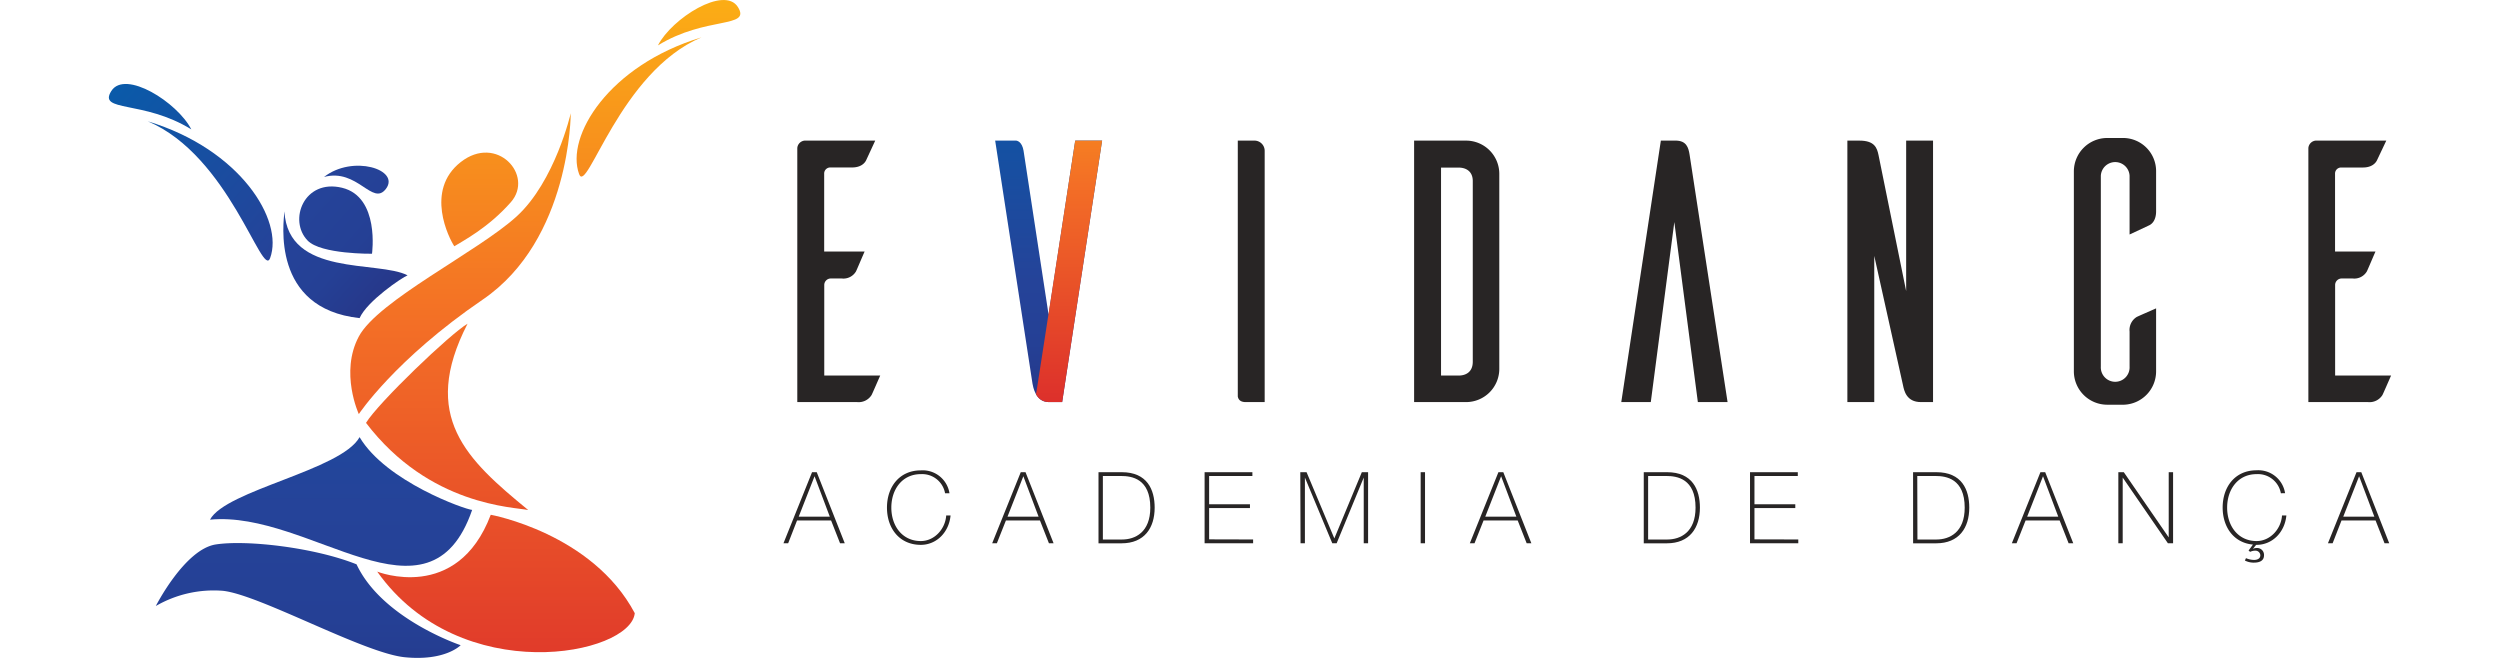
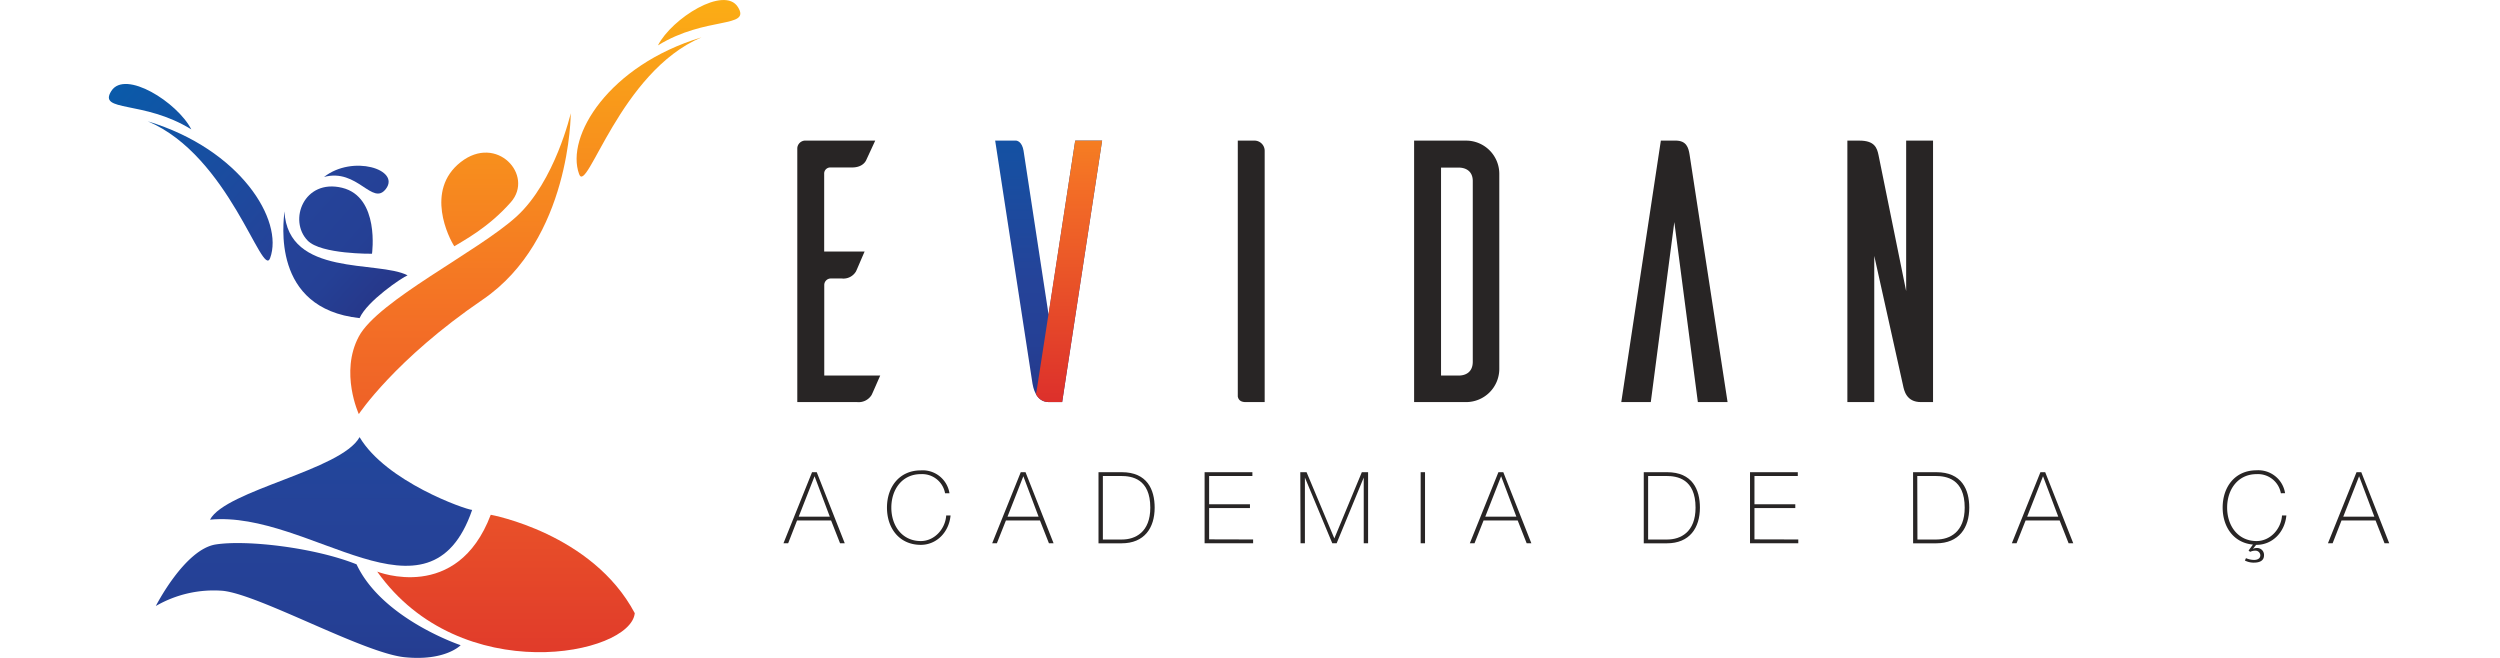
<svg xmlns="http://www.w3.org/2000/svg" xmlns:xlink="http://www.w3.org/1999/xlink" width="380px" height="100px" viewBox="0 0 564.46 162.72">
  <defs>
    <style>.cls-1{fill:url(#linear-gradient);}.cls-2{fill:url(#linear-gradient-2);}.cls-3{fill:url(#linear-gradient-3);}.cls-4{fill:url(#linear-gradient-4);}.cls-5{fill:url(#linear-gradient-5);}.cls-6{fill:url(#linear-gradient-6);}.cls-7{fill:url(#linear-gradient-7);}.cls-8{fill:url(#linear-gradient-8);}.cls-9{fill:url(#linear-gradient-9);}.cls-10{fill:url(#linear-gradient-10);}.cls-11{fill:url(#linear-gradient-11);}.cls-12{fill:url(#linear-gradient-12);}.cls-13{fill:url(#linear-gradient-13);}.cls-14{fill:#282525;}.cls-15{fill:url(#linear-gradient-14);}.cls-16{fill:url(#linear-gradient-15);}</style>
    <linearGradient id="linear-gradient" x1="86.96" y1="195.03" x2="86.96" y2="-37.46" gradientUnits="userSpaceOnUse">
      <stop offset="0" stop-color="#d9262c" />
      <stop offset="0.49" stop-color="#f36e26" />
      <stop offset="1" stop-color="#ffca0d" />
    </linearGradient>
    <linearGradient id="linear-gradient-2" x1="91.69" y1="195.03" x2="91.69" y2="-37.46" xlink:href="#linear-gradient" />
    <linearGradient id="linear-gradient-3" x1="73.29" y1="81.22" x2="-20.05" y2="-2.06" gradientUnits="userSpaceOnUse">
      <stop offset="0" stop-color="#27307f" />
      <stop offset="0.07" stop-color="#263789" />
      <stop offset="0.18" stop-color="#254095" />
      <stop offset="0.3" stop-color="#254399" />
      <stop offset="0.74" stop-color="#0a5aa9" />
      <stop offset="1" stop-color="#0063af" />
    </linearGradient>
    <linearGradient id="linear-gradient-4" x1="78.86" y1="74.98" x2="-14.48" y2="-8.29" xlink:href="#linear-gradient-3" />
    <linearGradient id="linear-gradient-5" x1="86.52" y1="66.4" x2="-6.82" y2="-16.88" xlink:href="#linear-gradient-3" />
    <linearGradient id="linear-gradient-6" x1="131.12" y1="195.03" x2="131.12" y2="-37.46" xlink:href="#linear-gradient" />
    <linearGradient id="linear-gradient-7" x1="145.98" y1="195.03" x2="145.98" y2="-37.46" xlink:href="#linear-gradient" />
    <linearGradient id="linear-gradient-8" x1="70.23" y1="84.65" x2="-23.11" y2="1.38" xlink:href="#linear-gradient-3" />
    <linearGradient id="linear-gradient-9" x1="71.95" y1="82.72" x2="-21.39" y2="-0.55" xlink:href="#linear-gradient-3" />
    <linearGradient id="linear-gradient-10" x1="83.66" y1="195.03" x2="83.66" y2="-37.46" xlink:href="#linear-gradient" />
    <linearGradient id="linear-gradient-11" x1="57.48" y1="195.03" x2="57.48" y2="-37.46" xlink:href="#linear-gradient-3" />
    <linearGradient id="linear-gradient-12" x1="98.2" y1="195.03" x2="98.2" y2="-37.46" xlink:href="#linear-gradient" />
    <linearGradient id="linear-gradient-13" x1="49.26" y1="195.03" x2="49.26" y2="-37.46" xlink:href="#linear-gradient-3" />
    <linearGradient id="linear-gradient-14" x1="232.45" y1="108.06" x2="232.45" y2="-19.19" xlink:href="#linear-gradient-3" />
    <linearGradient id="linear-gradient-15" x1="237.49" y1="108.06" x2="237.49" y2="-19.19" xlink:href="#linear-gradient" />
  </defs>
  <title>Asset 20logo_horBLUE2</title>
  <g id="Layer_2" data-name="Layer 2">
    <g id="Layer_3" data-name="Layer 3">
      <path class="cls-1" d="M61.81,102.42s-4.75-10.29,0-19.19,29.47-21,39-29.67S114.23,28,114.23,28s0,31.25-21.76,46.09S61.81,102.42,61.81,102.42Z" />
      <path class="cls-2" d="M85.43,60.91c1.93-1.22,8.35-4.49,14-10.92,5.79-6.63-3.49-16.91-12.43-9.89S84.15,59,85.43,60.91Z" />
      <path class="cls-3" d="M62,78.68c1.88-4.25,10.58-10.09,11.87-10.58-7.32-3.76-29.57.49-30.46-15.82C43.22,54.74,40,76.31,62,78.68Z" />
      <path class="cls-4" d="M65.07,62.76s-12.63.16-15.92-3.26c-4.85-5-.89-15.33,8.51-13.06S65.07,62.76,65.07,62.76Z" />
      <path class="cls-5" d="M53.2,43.77c8.31-2.23,12,7.35,15.33,2.92C72.09,41.94,60.32,38.2,53.2,43.77Z" />
      <path class="cls-6" d="M116.3,43.07c-3.43-9.32,7.32-26.9,30.26-33.83C126.39,17.75,118.23,48.32,116.3,43.07Z" />
      <path class="cls-7" d="M135.79,11.23c3.46-6.73,16.42-14.84,19.78-9.49S147.66,3.91,135.79,11.23Z" />
      <path class="cls-8" d="M39.87,63.84C43.3,54.53,32.55,36.94,9.6,30,29.78,38.52,37.94,69.09,39.87,63.84Z" />
      <path class="cls-9" d="M20.38,32C16.92,25.27,4,17.16.6,22.5S8.52,24.68,20.38,32Z" />
-       <path class="cls-10" d="M63.59,104.59c3-4.95,20.87-22.07,25.12-24.53-11.84,23-.2,33.63,15,46.09C100.25,125.39,79.28,125.17,63.59,104.59Z" />
      <path class="cls-11" d="M25,128.53c3.92-7.32,32.48-12.22,37-20.41,6.53,11,26.14,17.89,27.84,18C79.21,157,49.74,126.15,25,128.53Z" />
      <path class="cls-12" d="M66.36,141.38s19.77,7.9,28.08-14.06c0,0,25.13,4.56,35.62,24.34C129.06,162,87,170.46,66.36,141.38Z" />
      <path class="cls-13" d="M87,159.58s-19.42-6.48-25.75-20c-10.29-4.13-27.1-6.11-34.81-4.92s-14.84,15.23-14.84,15.23a28.56,28.56,0,0,1,16.62-3.76c9.1,1,34.81,15.39,44.9,16.42S87,159.58,87,159.58Z" />
      <path class="cls-14" d="M190.77,92.89c-.74,1.66-1.85,4.25-2.13,4.8a3.77,3.77,0,0,1-3.6,1.76H170.26V36.62a2,2,0,0,1,2-1.85h17.28l-2.22,4.8c-.37.83-1.39,1.85-3.51,1.85h-5.36A1.5,1.5,0,0,0,176.91,43V62.22h10c-.74,1.66-1.85,4.34-2.13,4.9a3.6,3.6,0,0,1-3.51,1.76h-2.77a1.62,1.62,0,0,0-1.57,1.57V92.89Z" />
      <path class="cls-15" d="M235.77,99.45h-3.33c-3.33,0-3.88-4-4-4.53l-9.24-60.15h5.08c.46,0,1.57.37,1.94,2.49l6.19,40.56L239,34.78h6.65Z" />
      <path class="cls-14" d="M283.18,34.78a2.53,2.53,0,0,1,2.68,2.59V99.45h-4.71c-1.57,0-1.85-.92-1.94-1.39V34.78Z" />
      <path class="cls-14" d="M335.67,34.78a8.22,8.22,0,0,1,8.22,8.13V91.32a8.22,8.22,0,0,1-8.22,8.13H322.82V34.78Zm1.66,10c0-2.4-1.66-3.33-3.51-3.33h-4.34V92.89h4.34c1.85,0,3.51-.92,3.51-3.42Z" />
      <path class="cls-14" d="M400.35,99.45H393l-5.82-44.53-5.82,44.53h-7.3l9.79-64.68h3.6c2.77,0,3.23,1.76,3.51,3.51Z" />
      <path class="cls-14" d="M451.17,99.45h-3c-3.6,0-4.16-2.86-4.43-4.16l-7.11-32V99.45h-6.65V34.78h3c3.7,0,4.34,1.76,4.71,3.6L444.52,72V34.78h6.65Z" />
-       <path class="cls-14" d="M506.34,91.88a8.25,8.25,0,0,1-7.95,8.22h-4.07A8.26,8.26,0,0,1,486,91.88V42.35a8.26,8.26,0,0,1,8.32-8.22h4.07a8.19,8.19,0,0,1,7.95,8.22v9.89c0,2.13-.92,3.14-1.76,3.51L499.78,58V43.46a3.56,3.56,0,0,0-7.11,0V90.68a3.56,3.56,0,1,0,7.11,0V82a3.77,3.77,0,0,1,1.76-3.6c.55-.28,3.14-1.39,4.8-2.13Z" />
-       <path class="cls-14" d="M564.46,92.89c-.74,1.66-1.85,4.25-2.13,4.8a3.77,3.77,0,0,1-3.6,1.76H544V36.62a2,2,0,0,1,2-1.85h17.28L561,39.58c-.37.83-1.39,1.85-3.51,1.85h-5.36A1.5,1.5,0,0,0,550.6,43V62.22h10c-.74,1.66-1.85,4.34-2.13,4.9a3.6,3.6,0,0,1-3.51,1.76h-2.77a1.62,1.62,0,0,0-1.57,1.57V92.89Z" />
      <path class="cls-14" d="M175.07,116.79,182,134.37h-1.16l-2.22-5.64h-8.42L168,134.37h-1.16l7.07-17.58Zm3.23,11-3.77-10h0l-3.92,10Z" />
      <path class="cls-14" d="M206.81,122a5.76,5.76,0,0,0-6-4.73c-4.61,0-7.29,3.77-7.29,8.28s2.68,8.27,7.29,8.27c3.42,0,6.08-3.05,6.28-6.33h1.08c-.39,4.19-3.5,7.27-7.36,7.27-5.27,0-8.37-4.06-8.37-9.21s3.1-9.21,8.37-9.21A6.7,6.7,0,0,1,207.9,122Z" />
      <path class="cls-14" d="M226.71,116.79l6.94,17.58H232.5l-2.22-5.64h-8.42l-2.24,5.64h-1.16l7.07-17.58Zm3.23,11-3.77-10h0l-3.92,10Z" />
      <path class="cls-14" d="M244.76,116.79h5.76c6.28,0,8.13,4.31,8.13,8.77,0,5-2.54,8.82-8.18,8.82h-5.71Zm1.08,16.65h4.73c3.28,0,7-1.8,7-7.88,0-7.19-4.61-7.83-7.22-7.83h-4.51Z" />
      <path class="cls-14" d="M283,133.43v.94H271V116.79h11.82v.94H272.12v7h10.1v.94h-10.1v7.73Z" />
      <path class="cls-14" d="M294.67,116.79h1.55l6.87,16.38h0l6.8-16.38h1.55v17.58h-1.08V118.12h0l-6.7,16.25h-1.08l-6.77-16.25h0v16.25h-1.08Z" />
      <path class="cls-14" d="M324.44,116.79h1.08v17.58h-1.08Z" />
      <path class="cls-14" d="M344.88,116.79l6.94,17.58h-1.16l-2.22-5.64H340l-2.24,5.64h-1.16l7.07-17.58Zm3.23,11-3.77-10h0l-3.92,10Z" />
      <path class="cls-14" d="M379.62,116.79h5.76c6.28,0,8.13,4.31,8.13,8.77,0,5-2.54,8.82-8.18,8.82h-5.71Zm1.08,16.65h4.73c3.28,0,7-1.8,7-7.88,0-7.19-4.61-7.83-7.22-7.83h-4.51Z" />
      <path class="cls-14" d="M417.84,133.43v.94H405.9V116.79h11.82v.94H407v7h10.1v.94H407v7.73Z" />
      <path class="cls-14" d="M446.23,116.79H452c6.28,0,8.13,4.31,8.13,8.77,0,5-2.54,8.82-8.18,8.82h-5.71Zm1.08,16.65H452c3.28,0,7-1.8,7-7.88,0-7.19-4.61-7.83-7.22-7.83h-4.51Z" />
      <path class="cls-14" d="M478.91,116.79l6.94,17.58H484.7l-2.22-5.64h-8.42l-2.24,5.64h-1.16l7.07-17.58Zm3.23,11-3.77-10h0l-3.92,10Z" />
-       <path class="cls-14" d="M497,116.79h1.35l11.11,16.13h0V116.79h1.08v17.58h-1.28l-11.18-16.25h0v16.25H497Z" />
      <path class="cls-14" d="M537.2,122a5.76,5.76,0,0,0-6-4.73c-4.61,0-7.29,3.77-7.29,8.28s2.68,8.27,7.29,8.27c3.42,0,6.08-3.05,6.28-6.33h1.08c-.39,4.19-3.5,7.27-7.36,7.27h-.12l-.81,1,0,0a2.15,2.15,0,0,1,.91-.22,1.71,1.71,0,0,1,1.85,1.8c0,1.3-1,1.82-2.51,1.82a4.76,4.76,0,0,1-2.22-.52l.27-.59a5.29,5.29,0,0,0,2,.44c.71,0,1.55-.27,1.55-1.16a1.2,1.2,0,0,0-1.21-1.13,3,3,0,0,0-1.31.29l-.39-.32,1.08-1.48c-4.73-.42-7.49-4.31-7.49-9.16,0-5.15,3.1-9.21,8.37-9.21a6.7,6.7,0,0,1,7.07,5.66Z" />
      <path class="cls-14" d="M557.09,116.79,564,134.37h-1.16l-2.22-5.64h-8.42L550,134.37h-1.16l7.07-17.58Zm3.23,11-3.77-10h0l-3.92,10Z" />
      <path class="cls-16" d="M235.77,99.45l9.89-64.68H239s-9.34,60.79-9.69,62.73a3.48,3.48,0,0,0,3.13,1.94Z" />
    </g>
  </g>
</svg>